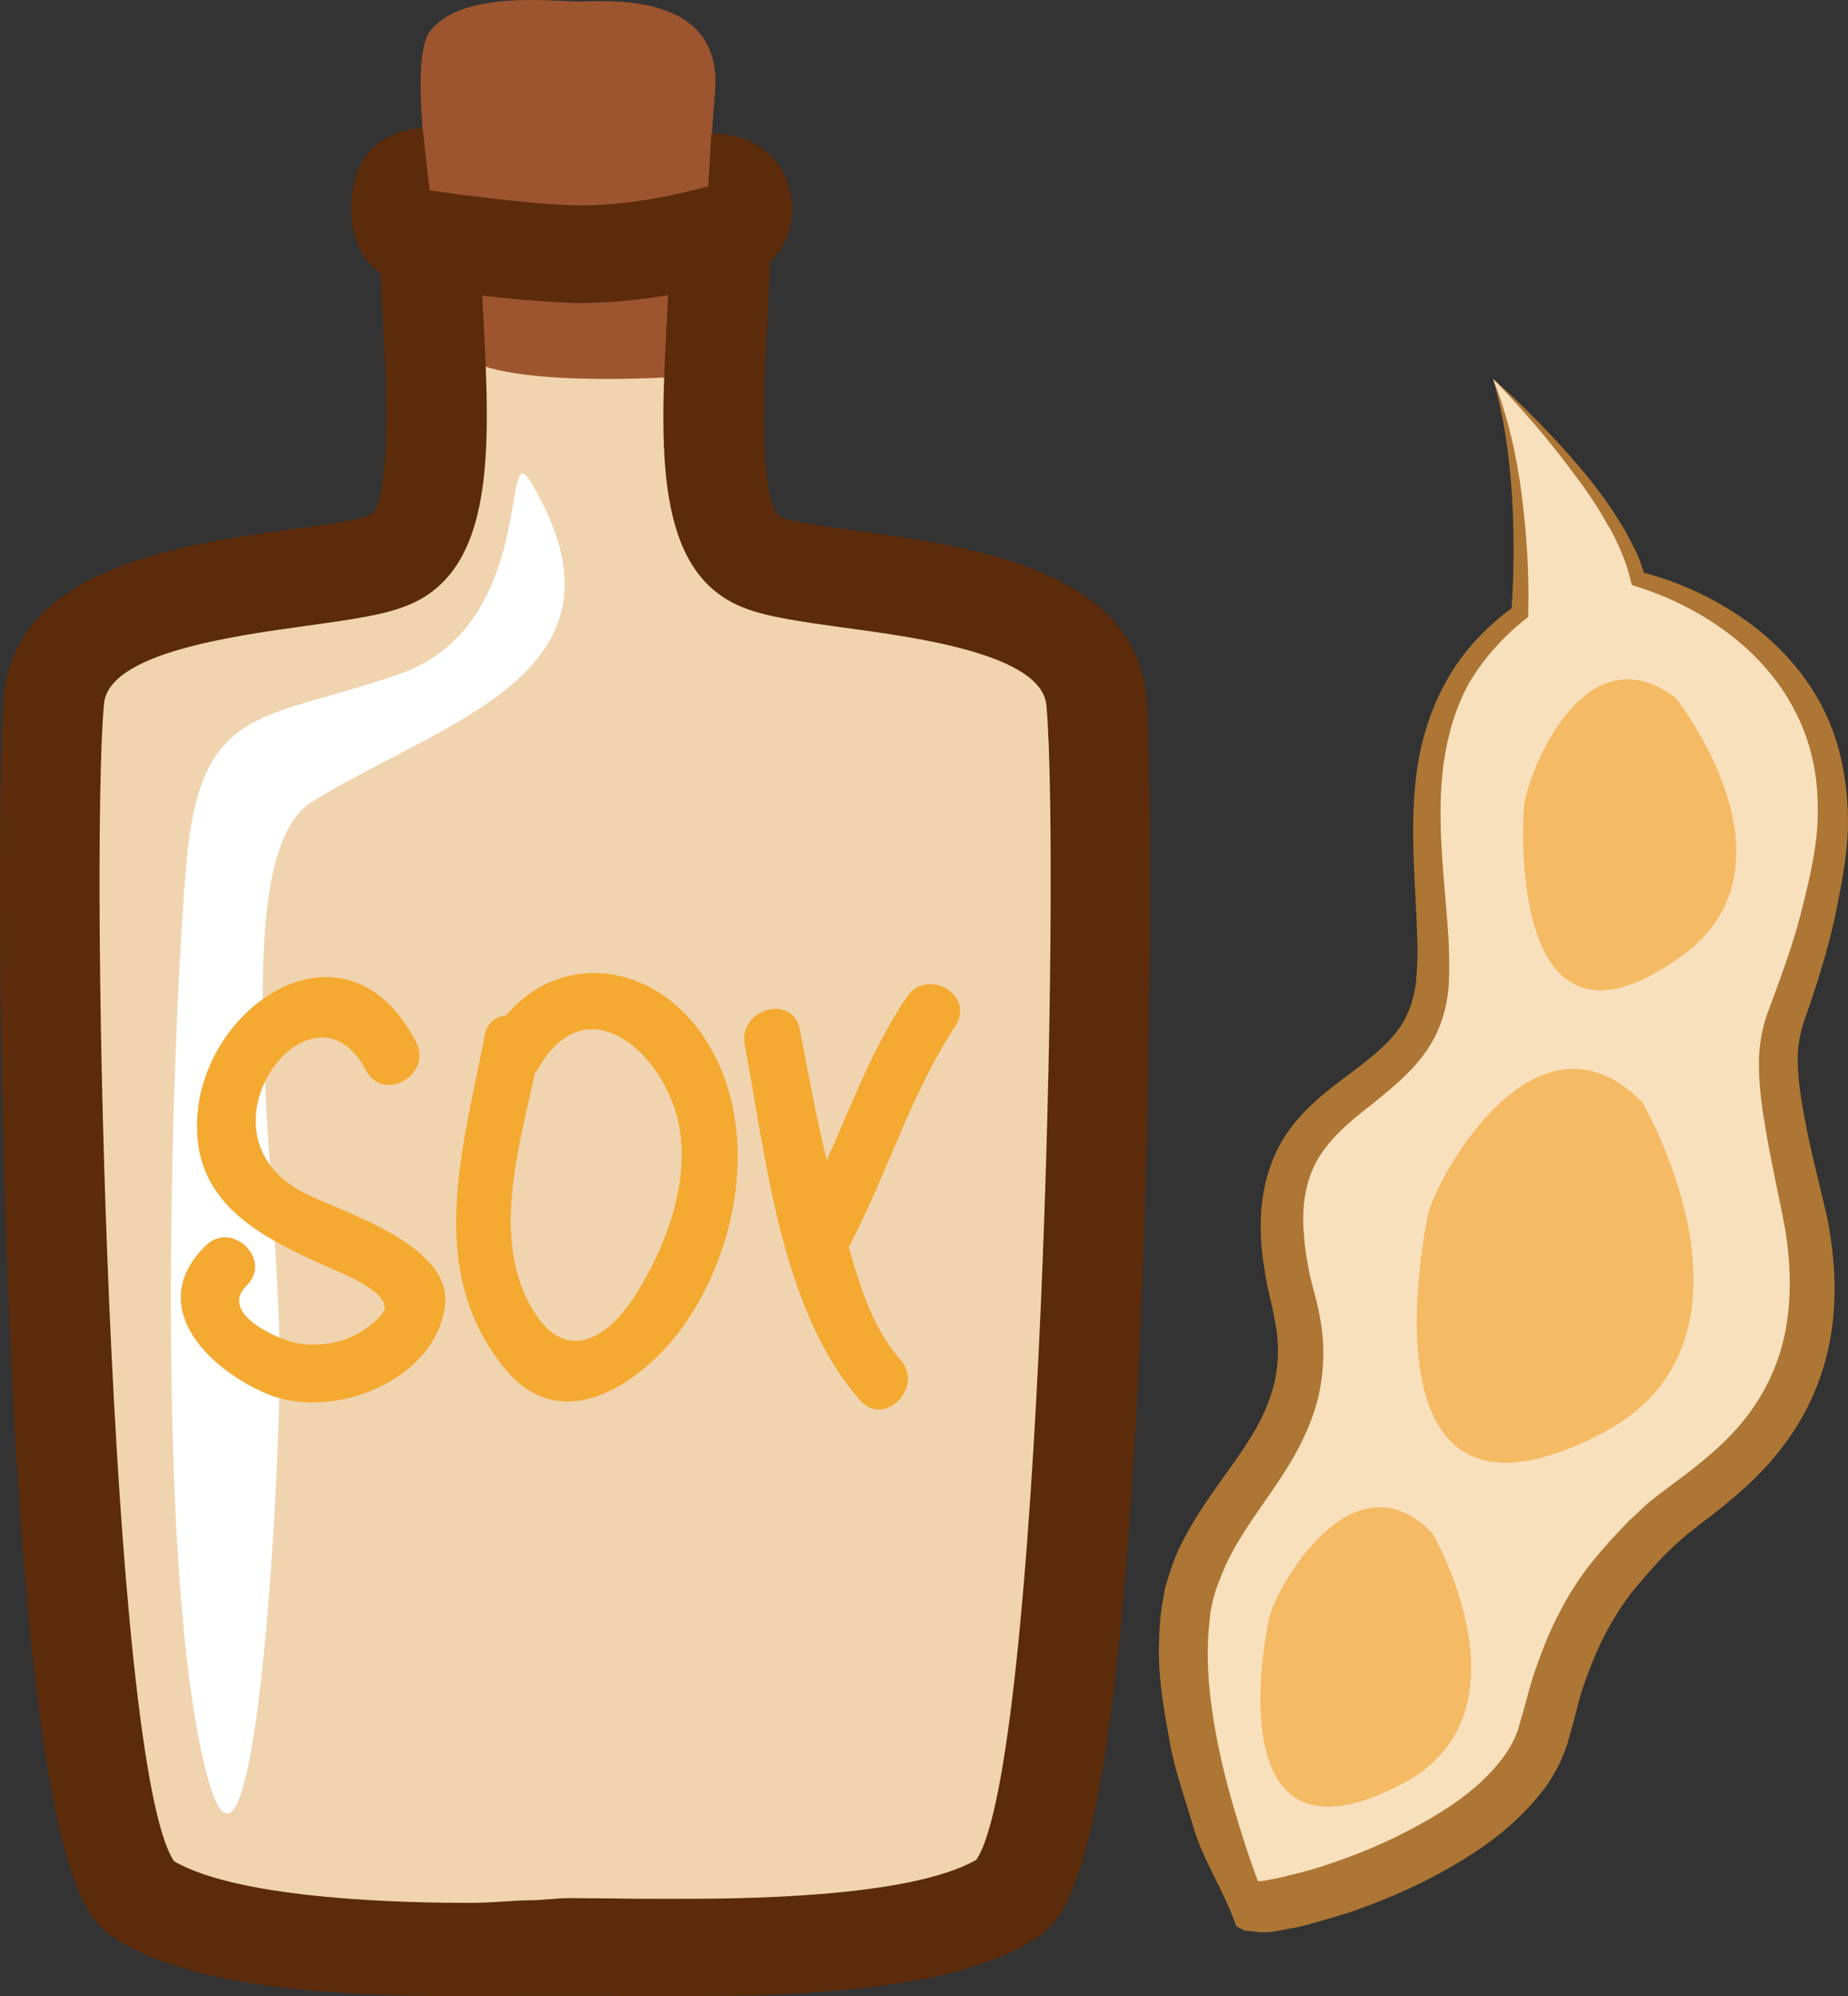
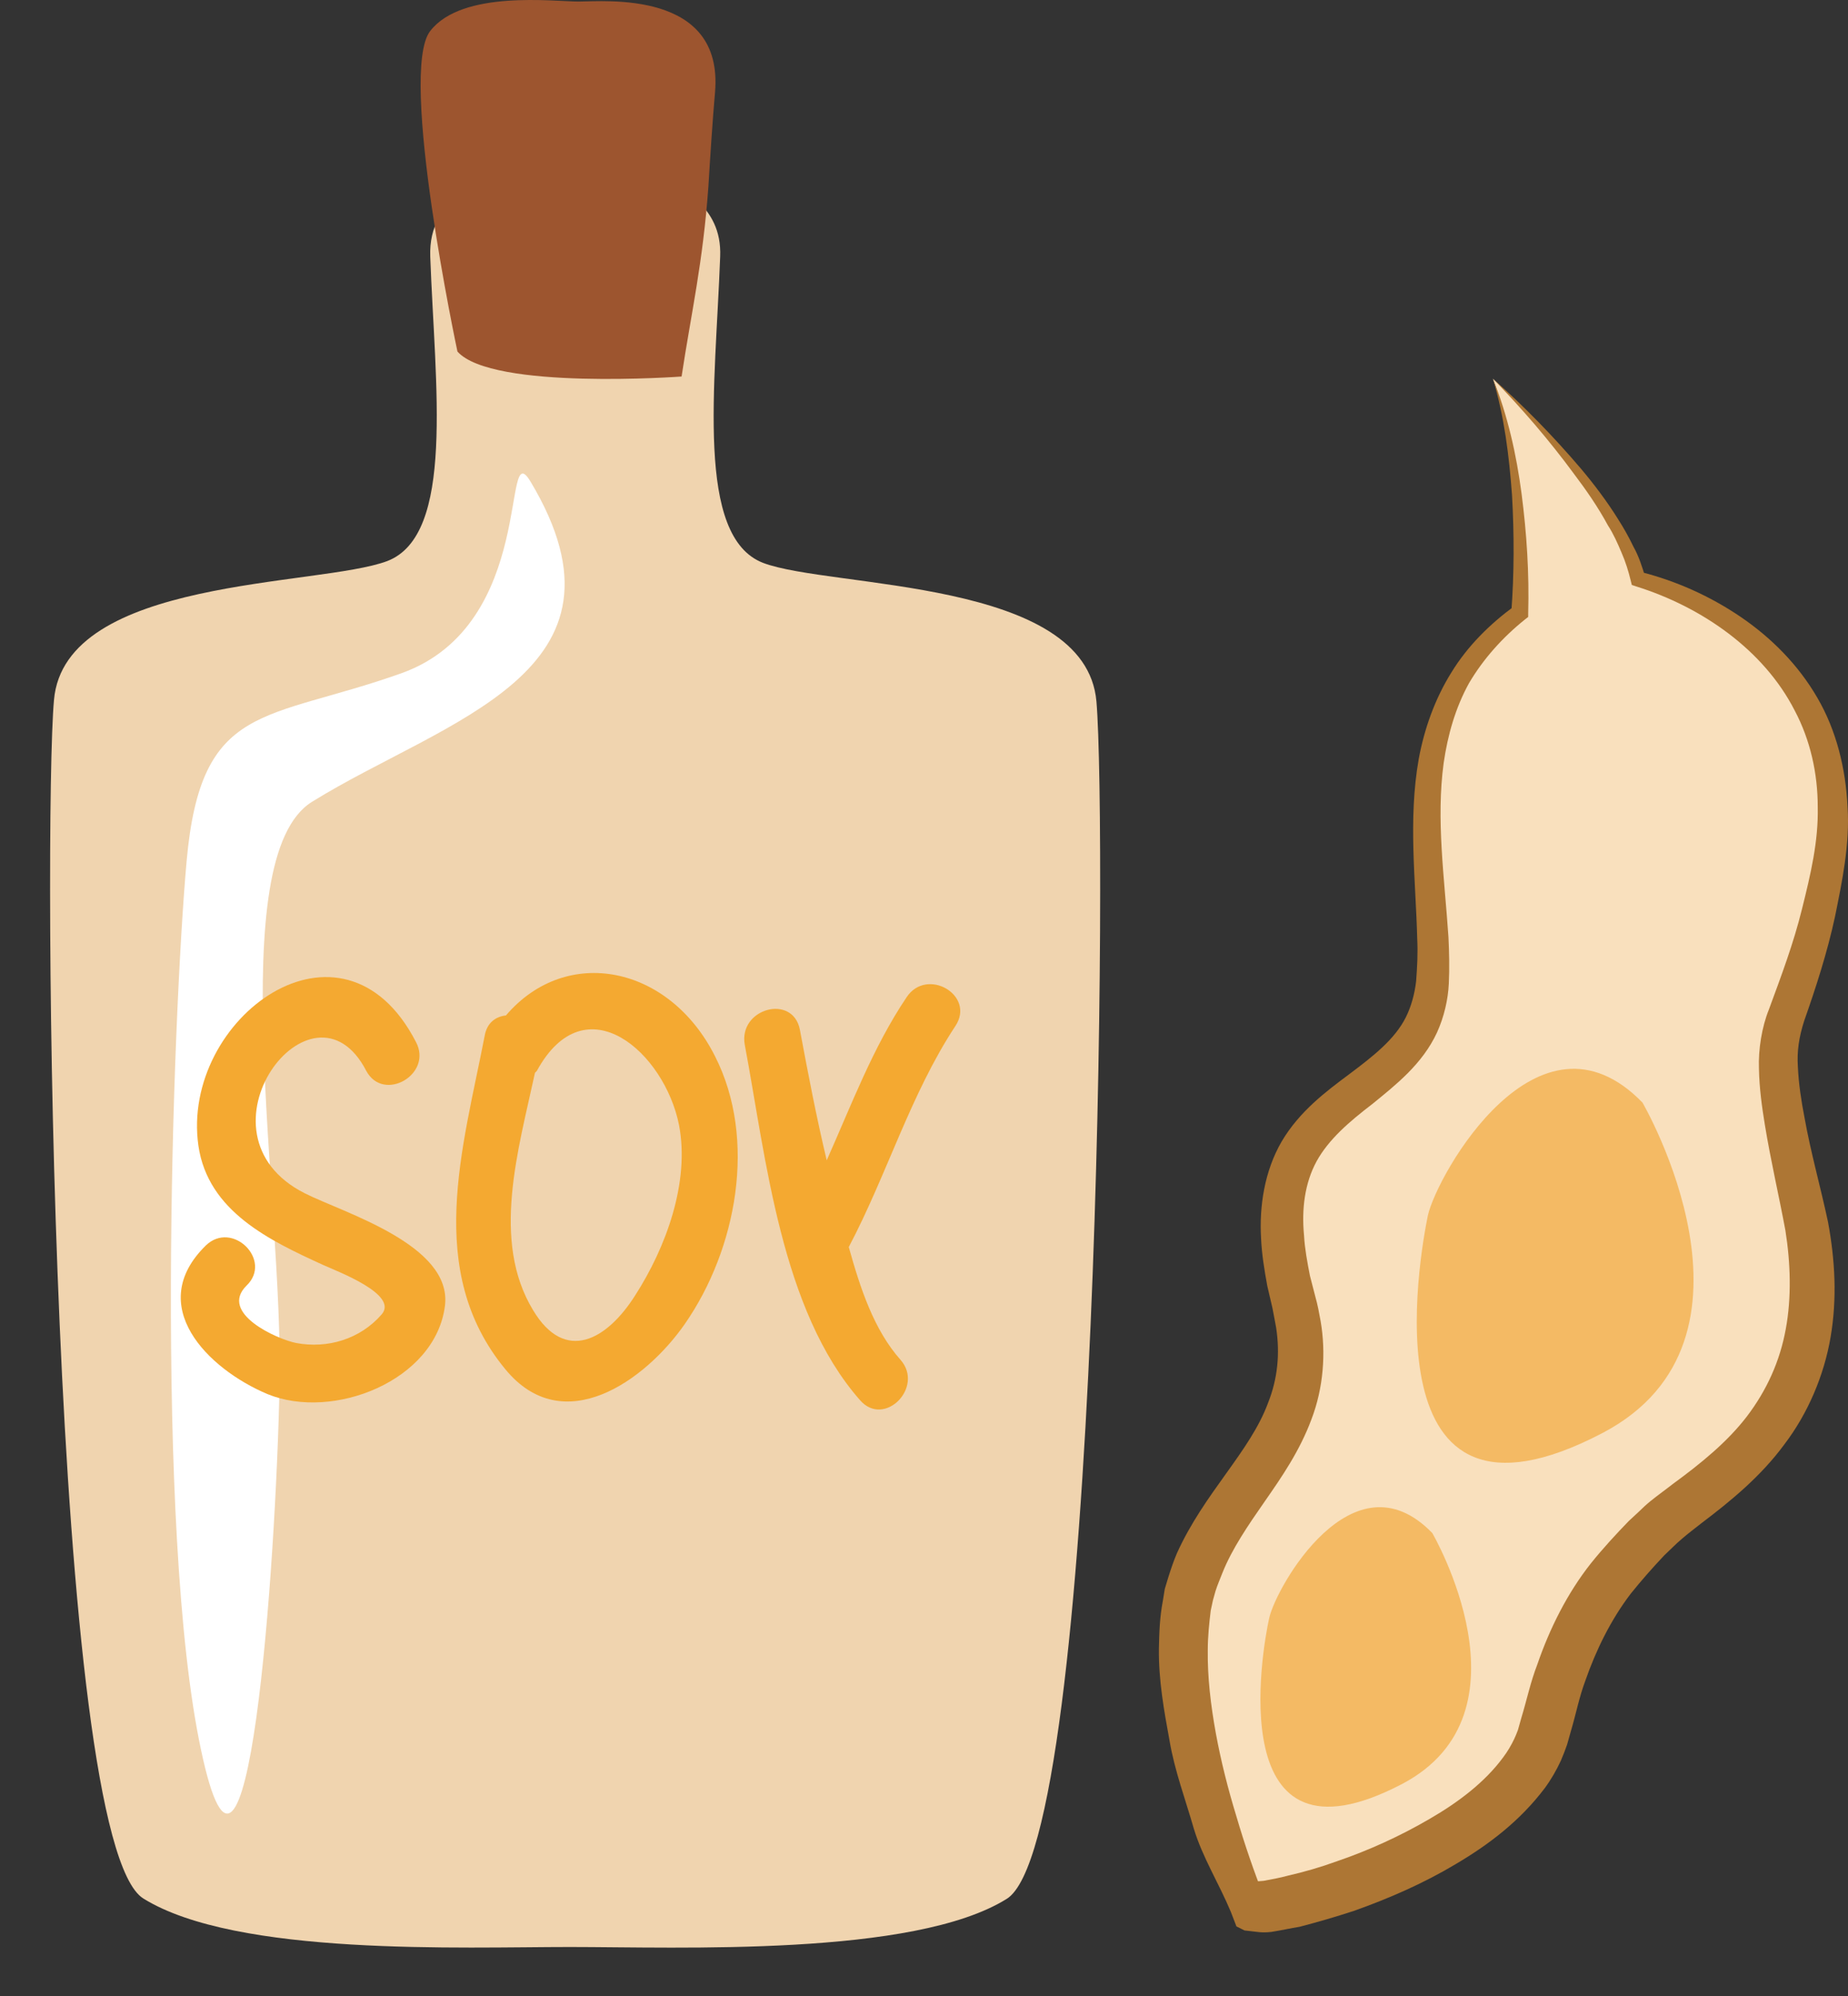
<svg xmlns="http://www.w3.org/2000/svg" xmlns:ns1="http://sodipodi.sourceforge.net/DTD/sodipodi-0.dtd" xmlns:ns2="http://www.inkscape.org/namespaces/inkscape" xml:space="preserve" width="50.292mm" height="54.302mm" version="1.1" style="clip-rule:evenodd;fill-rule:evenodd;image-rendering:optimizeQuality;shape-rendering:geometricPrecision;text-rendering:geometricPrecision" viewBox="0 0 5029.22 5430.231" id="svg34" ns1:docname="3104.svg" ns2:version="0.92.4 (5da689c313, 2019-01-14)">
  <rect x="0" y="0" width="5029.22" height="5430.231" fill="#333333" stroke="none" />
  <ns1:namedview pagecolor="#ffffff" bordercolor="#666666" borderopacity="1" objecttolerance="10" gridtolerance="10" guidetolerance="10" ns2:pageopacity="0" ns2:pageshadow="2" ns2:window-width="640" ns2:window-height="480" id="namedview36" showgrid="false" ns2:zoom="0.2102413" ns2:cx="102.61002" ns2:cy="90.141731" ns2:window-x="0" ns2:window-y="0" ns2:window-maximized="0" ns2:current-layer="svg34" />
  <defs id="defs4">
    <style type="text/css" id="style2">
   
    .fil2 {fill:#5B2B0B;fill-rule:nonzero}
    .fil1 {fill:#9D552F;fill-rule:nonzero}
    .fil5 {fill:#AD7634;fill-rule:nonzero}
    .fil0 {fill:#F0D4AF;fill-rule:nonzero}
    .fil7 {fill:#F4A931;fill-rule:nonzero}
    .fil6 {fill:#F4BA64;fill-rule:nonzero}
    .fil4 {fill:#F9E0BD;fill-rule:nonzero}
    .fil3 {fill:white;fill-rule:nonzero;}
   
  </style>
  </defs>
  <g id="Vrstva_x0020_1" transform="translate(-7785.11,-11804.769)">
    <path class="fil0" d="m 9682,12349 c 37,36 66,82 63,154 -13,352 -68,762 117,833 185,70 878,42 907,377 29,335 10,3098 -244,3257 -253,158 -892,131 -1189,131 -293,0 -907,26 -1161,-132 -253,-159 -273,-2925 -243,-3260 29,-335 721,-308 907,-378 185,-71 130,-476 117,-828 -3,-85 35,-135 84,-171 46,-32 75,-49 308,-49 260,0 291,24 334,66 z" id="path7" ns2:connector-curvature="0" style="fill:#f0d4af;fill-rule:nonzero" />
    <path class="fil1" d="m 9030,12761 c 0,0 -162,-760 -74,-872 87,-112 336,-80 404,-80 69,0 395,-32 371,247 -6,66 -14,188 -18,256 -15,209 -47,345 -73,517 0,0 -516,38 -610,-68 z" id="path9" ns2:connector-curvature="0" style="fill:#9d552f;fill-rule:nonzero" />
-     <path class="fil2" d="m 9721,12168 -8,144 -9,2 -19,5 -18,4 c -2,1 -173,46 -329,40 -152,-6 -364,-38 -366,-38 l -18,-2 -19,-170 c -75,5 -194,41 -194,222 0,142 97,208 197,213 43,7 237,34 389,40 14,1 27,1 40,1 157,0 307,-34 357,-46 125,-8 217,-95 217,-208 0,-118 -85,-207 -220,-207 z" id="path11" ns2:connector-curvature="0" style="fill:#5b2b0b;fill-rule:nonzero" />
-     <path class="fil2" d="m 10905,13702 c -31,-350 -485,-412 -786,-453 -85,-11 -172,-23 -207,-37 -66,-25 -46,-400 -38,-541 2,-55 5,-110 7,-163 1,-30 -1,-59 -8,-87 -66,64 -169,139 -268,156 -2,27 -3,53 -4,80 -20,364 -38,708 211,802 65,25 155,37 269,53 202,27 540,73 552,212 38,439 -16,2883 -191,3140 -186,106 -662,106 -820,106 -60,0 -116,0 -167,-1 -44,0 -84,-1 -120,-1 -34,0 -72,6 -113,6 -48,1 -100,7 -156,7 h -1 c -156,0 -620,-6 -806,-113 -176,-257 -230,-2709 -191,-3148 12,-139 350,-185 552,-213 114,-16 204,-28 268,-53 249,-94 231,-436 212,-797 -3,-47 -5,-93 -7,-140 -11,-6 -22,-13 -33,-20 0,0 0,0 0,-1 -16,-2 -32,-4 -47,-8 -42,-11 -89,-31 -118,-63 -16,-19 -34,-43 -46,-68 -25,53 -31,107 -30,150 2,54 5,109 8,164 8,140 28,511 -38,536 -35,14 -123,26 -207,37 -301,41 -756,104 -786,454 -16,182 -17,982 15,1713 67,1529 212,1620 291,1669 218,137 610,155 964,155 56,0 110,0 158,-1 41,0 78,0 112,0 34,0 73,0 116,0 52,1 109,1 170,1 361,0 760,-18 977,-154 78,-49 224,-140 290,-1668 32,-730 32,-1529 16,-1711 z" id="path13" ns2:connector-curvature="0" style="fill:#5b2b0b;fill-rule:nonzero" />
    <path class="fil3" d="m 9229,13115 c -81,-135 19,388 -351,521 -371,132 -546,76 -585,511 -39,436 -88,1820 39,2417 126,597 204,-493 214,-995 10,-502 -156,-1431 88,-1583 361,-224 907,-350 595,-871 z" id="path15" ns2:connector-curvature="0" style="fill:#ffffff;;fill-rule:nonzero" />
    <path class="fil4" d="m 11848,12835 c 0,0 344,320 395,544 0,0 642,153 513,807 -102,519 -201,309 -66,899 136,589 -283,764 -395,876 -114,113 -233,230 -304,545 -73,315 -699,505 -830,488 0,0 -206,-496 -148,-819 58,-322 396,-440 292,-832 -160,-605 344,-503 378,-858 26,-280 -141,-732 238,-1013 0,0 23,-371 -73,-637 z" id="path17" ns2:connector-curvature="0" style="fill:#f9e0bd;fill-rule:nonzero" />
    <path class="fil5" d="m 12087,13079 c 37,44 71,89 101,137 16,25 30,50 43,77 14,25 23,53 32,83 l -15,-16 c 99,25 190,66 273,122 84,57 158,131 210,221 52,89 77,193 82,295 7,103 -15,206 -34,300 -21,98 -53,196 -84,284 -14,44 -20,82 -17,126 2,44 9,91 18,137 17,95 43,186 64,284 19,103 25,207 7,313 -18,105 -62,208 -126,292 -64,87 -146,154 -224,213 -19,15 -39,30 -55,44 -8,7 -15,13 -22,20 l -26,25 c -33,35 -62,68 -91,104 -54,71 -94,152 -124,238 -16,43 -25,89 -38,133 l -11,39 c -4,12 -11,30 -17,44 -12,26 -27,52 -44,75 -68,90 -153,154 -243,207 -87,52 -181,93 -277,127 -49,16 -97,30 -147,43 -25,4 -51,10 -77,14 -28,3 -35,0 -73,-4 l -22,-11 -15,-39 c -33,-79 -77,-148 -101,-227 -23,-80 -52,-157 -66,-239 -15,-82 -30,-164 -29,-251 1,-44 2,-84 11,-131 l 5,-31 10,-33 c 7,-22 14,-43 23,-64 74,-164 199,-276 248,-409 26,-65 33,-134 22,-205 -3,-18 -7,-36 -10,-53 l -14,-60 c -8,-44 -15,-86 -17,-130 -5,-86 9,-182 56,-263 49,-83 122,-137 185,-184 64,-48 123,-94 153,-154 15,-30 24,-64 28,-98 3,-40 5,-76 3,-116 -4,-157 -25,-323 4,-488 15,-82 44,-164 89,-236 44,-72 105,-132 172,-181 l -9,18 c 8,-105 8,-213 2,-319 -8,-108 -21,-214 -52,-317 85,75 164,156 239,244 z m -161,69 c 14,108 21,216 18,326 v 9 l -9,7 c -61,49 -113,107 -152,173 -37,67 -58,141 -69,217 -21,154 2,311 13,474 2,41 3,85 1,126 -2,44 -13,91 -32,133 -40,87 -114,144 -175,194 -64,49 -120,97 -153,157 -32,59 -41,129 -34,202 2,36 9,73 16,109 l 15,58 c 6,21 10,43 14,65 15,86 8,182 -25,268 -32,86 -81,157 -127,223 -46,66 -89,129 -115,194 -7,18 -14,34 -19,50 l -7,25 -6,28 c -4,33 -8,71 -8,107 -1,74 8,150 22,227 14,76 33,151 56,226 22,75 48,151 76,221 l -55,-43 c 9,1 32,-1 53,-3 22,-4 44,-8 66,-14 44,-10 89,-23 133,-39 88,-30 173,-69 252,-115 78,-45 151,-100 201,-168 12,-16 22,-33 30,-50 4,-9 6,-13 10,-24 l 9,-32 c 15,-49 25,-98 44,-147 33,-96 81,-193 146,-275 33,-41 69,-80 103,-115 l 27,-25 c 10,-10 22,-21 32,-29 21,-17 41,-31 60,-46 78,-57 149,-115 202,-184 54,-71 90,-150 106,-238 16,-86 13,-180 -1,-268 -17,-92 -40,-190 -56,-288 -8,-49 -15,-99 -16,-152 -2,-53 8,-114 27,-161 35,-95 67,-180 90,-273 24,-96 45,-185 43,-278 0,-91 -20,-182 -63,-263 -84,-164 -252,-281 -431,-337 l -12,-4 -3,-12 c -6,-25 -14,-51 -25,-76 -11,-26 -22,-51 -37,-74 -27,-50 -59,-96 -93,-141 -67,-91 -141,-177 -220,-258 40,99 64,206 78,313 z" id="path19" ns2:connector-curvature="0" style="fill:#ad7634;fill-rule:nonzero" />
-     <path class="fil6" d="m 12346,13704 c 0,0 359,453 16,701 -456,331 -436,-313 -430,-401 5,-87 163,-493 414,-300 z" id="path21" ns2:connector-curvature="0" style="fill:#f4ba64;fill-rule:nonzero" />
    <path class="fil6" d="m 12255,14804 c 0,0 376,645 -109,899 -644,337 -498,-481 -475,-592 25,-111 300,-599 584,-307 z" id="path23" ns2:connector-curvature="0" style="fill:#f4ba64;fill-rule:nonzero" />
    <path class="fil6" d="m 11683,15975 c 0,0 286,490 -83,683 -490,256 -380,-366 -361,-451 18,-84 228,-455 444,-232 z" id="path25" ns2:connector-curvature="0" style="fill:#f4ba64;fill-rule:nonzero" />
    <path class="fil7" d="m 8615,15051 c -323,-162 21,-616 167,-333 47,87 182,9 135,-79 -200,-388 -641,-64 -592,282 26,180 196,259 340,325 40,18 205,80 159,134 -59,68 -148,94 -233,78 -51,-10 -211,-81 -135,-156 72,-69 -39,-179 -111,-109 -166,163 4,335 168,404 178,73 457,-36 483,-240 21,-166 -276,-253 -381,-306 z" id="path27" ns2:connector-curvature="0" style="fill:#f4a931;fill-rule:nonzero" />
    <path class="fil7" d="m 9514,15328 c -77,122 -191,186 -278,41 -115,-189 -40,-437 5,-646 1,-1 4,-4 5,-5 132,-242 348,-50 387,147 30,156 -36,334 -119,463 z m -352,-761 c -28,3 -52,20 -58,56 -59,305 -164,639 56,906 158,193 382,31 489,-123 141,-203 197,-502 82,-728 -124,-247 -404,-304 -569,-111 z" id="path29" ns2:connector-curvature="0" style="fill:#f4a931;fill-rule:nonzero" />
    <path class="fil7" d="m 10252,14518 c -92,137 -150,293 -217,443 -28,-117 -51,-237 -73,-355 -19,-99 -168,-58 -150,41 58,308 98,722 314,967 66,75 175,-36 110,-110 -73,-82 -110,-196 -141,-307 104,-197 168,-416 290,-601 56,-84 -78,-162 -133,-78 z" id="path31" ns2:connector-curvature="0" style="fill:#f4a931;fill-rule:nonzero" />
  </g>
</svg>